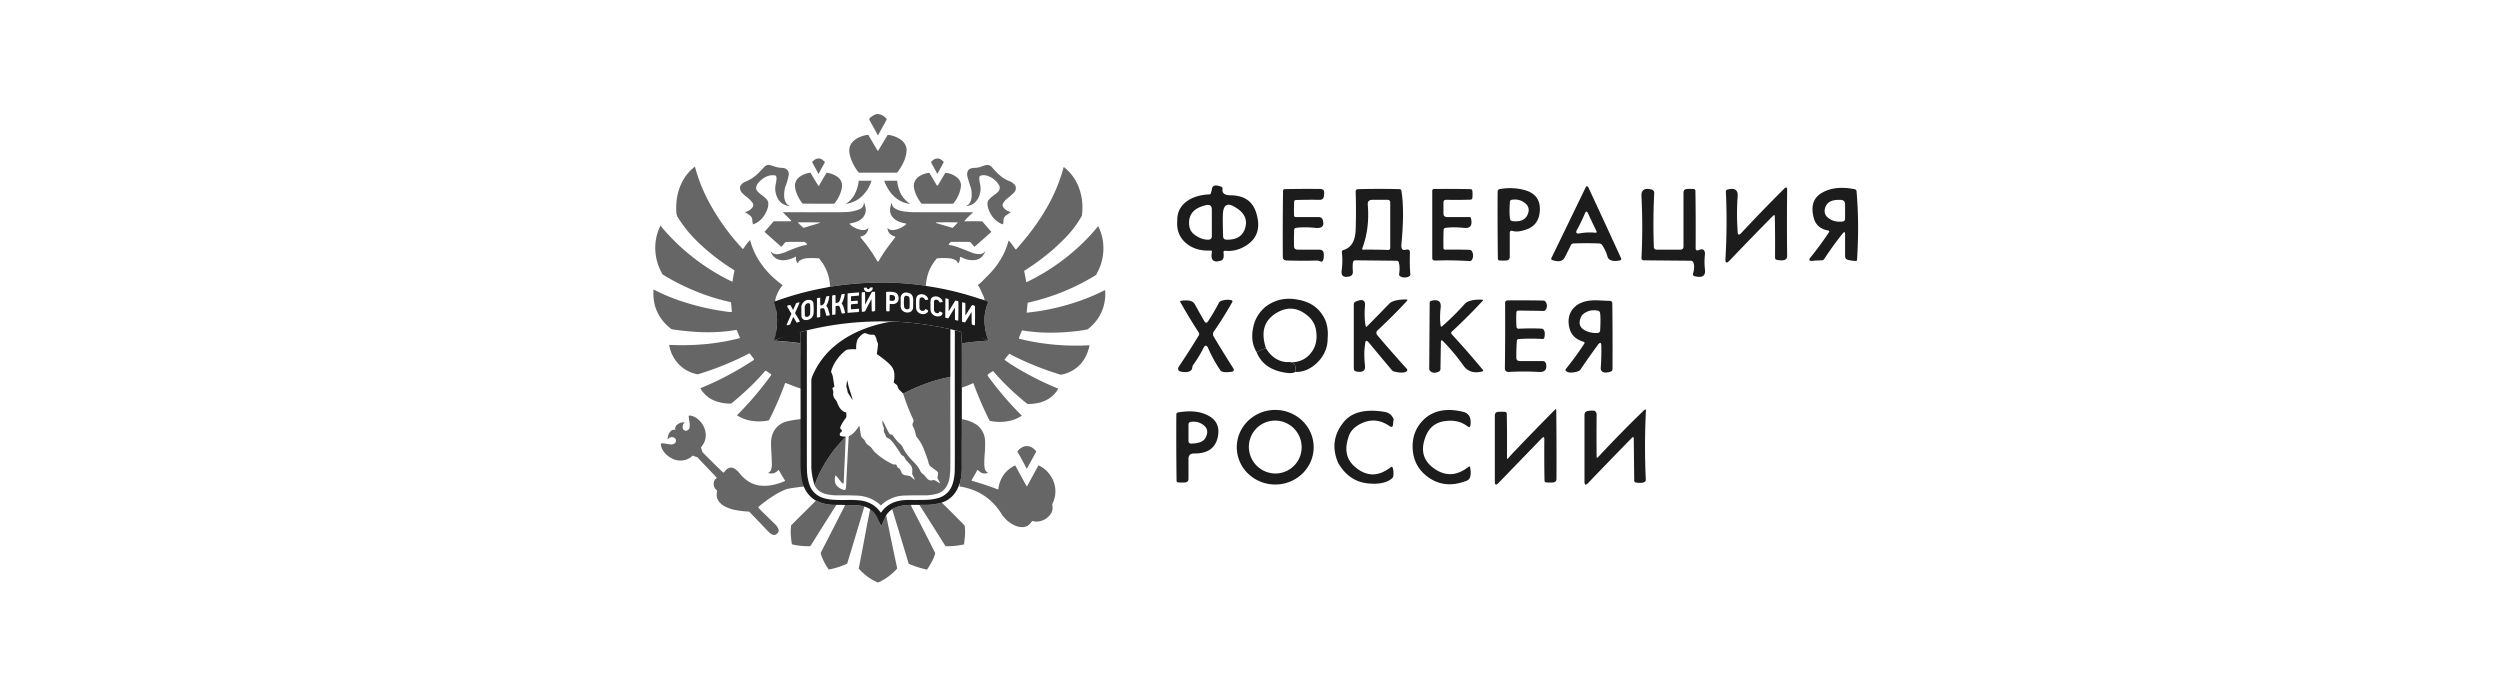
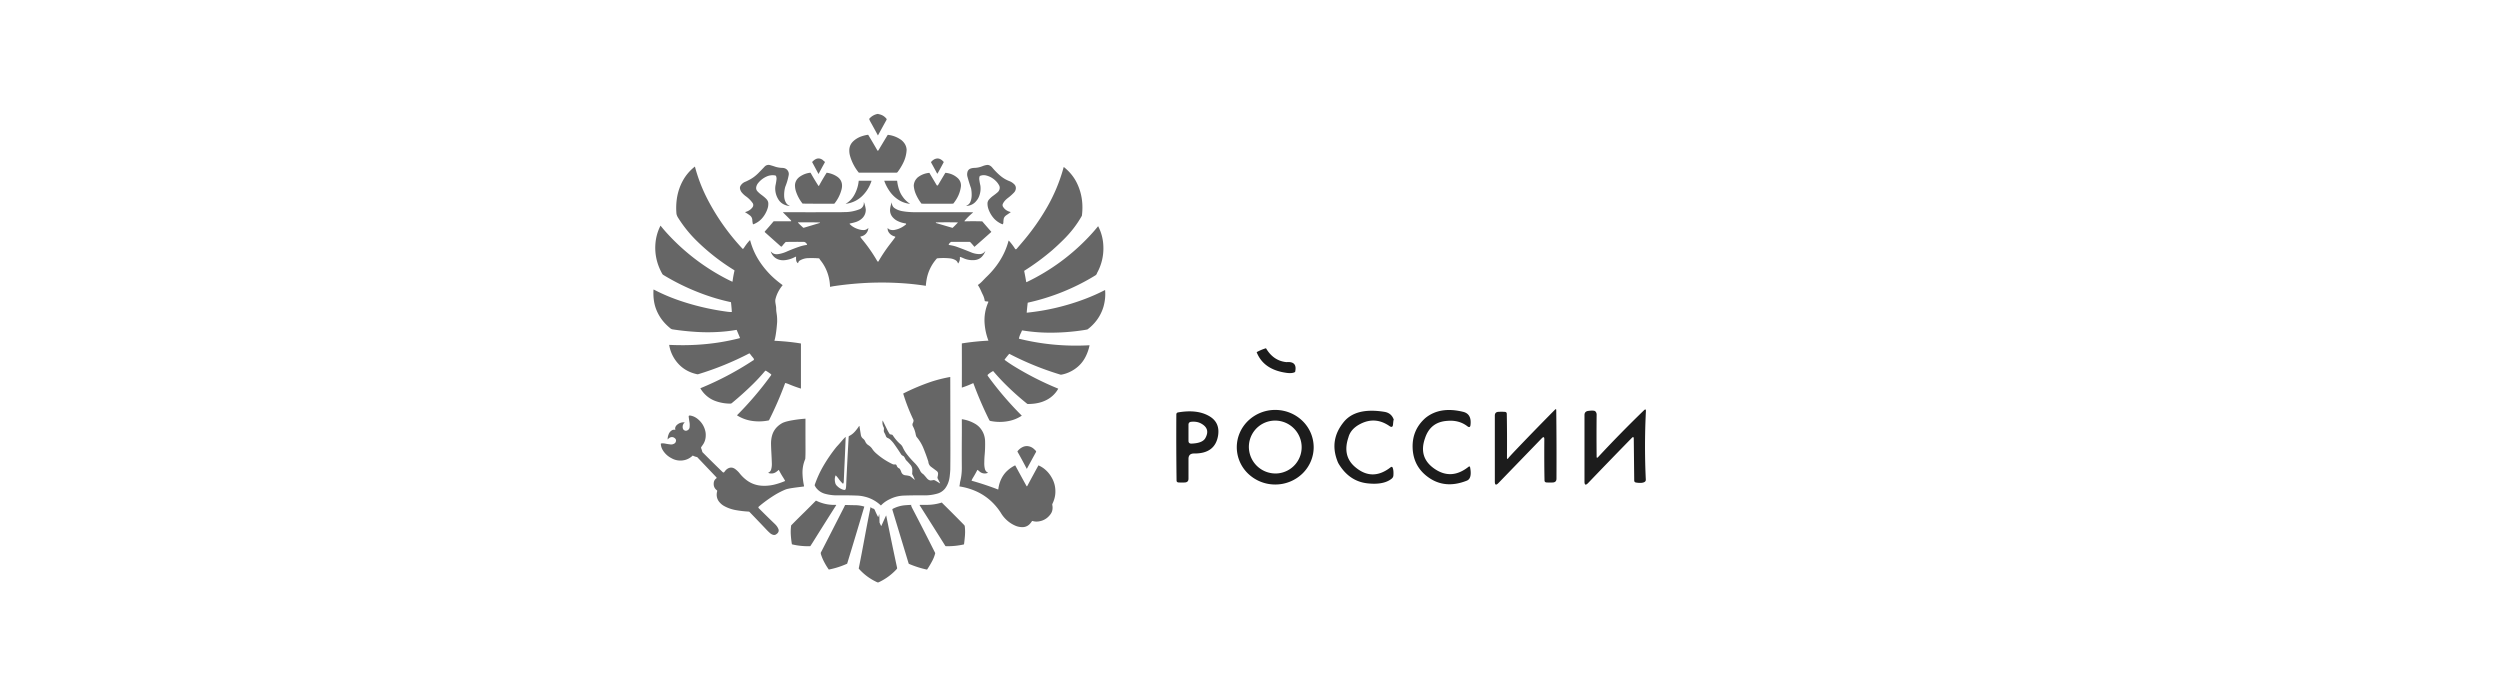
<svg xmlns="http://www.w3.org/2000/svg" width="234" height="64" fill="none">
  <path d="M88.945 35.284c.006 2.29.01 4.587.012 6.891 0 .596-.003 1.189-.01 1.78a9.686 9.686 0 0 1-.062.688c-.056.42-.199.78-.428 1.082a1.406 1.406 0 0 1-.763.488 4.267 4.267 0 0 1-1.216.153c-.629-.008-1.256 0-1.881.021-.46.018-.89.126-1.29.324-.327.15-.605.345-.833.584-.014.013-.028.014-.042 0-.442-.41-.95-.68-1.522-.812a3.302 3.302 0 0 0-.695-.096 33.584 33.584 0 0 0-1.827-.021 4.224 4.224 0 0 1-1.184-.153 1.54 1.54 0 0 1-.732-.456 1.123 1.123 0 0 1-.223-.345c.209-.61.467-1.184.774-1.723a14.288 14.288 0 0 1 1.273-1.861c.165-.176.335-.367.509-.575.126-.15.243-.272.352-.366-.025.661-.053 1.34-.085 2.038a743.48 743.48 0 0 0-.096 2.155.394.394 0 0 1-.04.163c-.013.035-.033.04-.06.014a2.897 2.897 0 0 1-.36-.413 3.142 3.142 0 0 0-.267-.327c-.02-.022-.035-.019-.047.008-.08.205-.086.434-.02.686.022.091.07.175.144.252.202.207.422.337.661.39.096.021.156-.016.178-.112a1.89 1.89 0 0 0 .035-.286c.07-1.52.148-3.048.237-4.586a.064.064 0 0 1 .038-.057c.226-.109.43-.275.615-.5.121-.146.222-.284.303-.411.029-.045.048-.042.057.011.036.242.08.514.129.816a.55.55 0 0 0 .216.34c.09.075.154.16.192.258a.76.76 0 0 0 .31.354c.149.098.265.213.35.345.087.134.198.262.334.383.472.421.992.765 1.56 1.033a.358.358 0 0 0 .212.031c.09-.014.15.022.179.11a.41.41 0 0 0 .242.265.089.089 0 0 1 .033.024c.057.076.105.171.144.287.068.201.204.311.409.33.15.015.284.04.402.074a.12.12 0 0 1 .037.018c.118.086.245.189.379.31.037.017.048.007.032-.033a5.323 5.323 0 0 0-.224-.476.082.082 0 0 1-.007-.04c.013-.14.016-.287.009-.44a.726.726 0 0 0-.19-.41 8.856 8.856 0 0 0-.31-.343.567.567 0 0 1-.15-.193 1.105 1.105 0 0 0-.14-.236.1.1 0 0 0-.034-.025.677.677 0 0 1-.184-.121.152.152 0 0 1-.027-.033 21.41 21.41 0 0 0-.646-.962 2.56 2.56 0 0 0-.294-.349.836.836 0 0 0-.315-.23.282.282 0 0 1-.176-.177 1.867 1.867 0 0 0-.153-.33.401.401 0 0 1-.042-.235.682.682 0 0 0 .004-.204.134.134 0 0 0-.014-.04.972.972 0 0 1-.108-.624c.004-.027.012-.028.024-.004l.401.82c.075.154.154.293.239.418.008.011.019.019.032.023.05.015.103.026.162.035.04.006.072.026.094.06.228.348.474.632.74.853.087.08.157.18.21.303.105.227.24.446.404.656.195.25.419.503.673.76.23.228.409.475.535.74.056.129.15.236.28.32a.185.185 0 0 1 .034.028c.094.098.193.21.295.338.1.127.212.203.334.228a.14.14 0 0 0 .042.004c.073-.004.149-.014.227-.03a.28.28 0 0 1 .198.034c.144.082.286.168.426.256.037.024.046.016.026-.023l-.212-.41a.224.224 0 0 1-.018-.159 1.16 1.16 0 0 0 .048-.299c.004-.1-.041-.187-.136-.26a35.78 35.78 0 0 0-.503-.375.64.64 0 0 1-.268-.469.2.2 0 0 0-.008-.042c-.14-.432-.293-.85-.461-1.257a3.878 3.878 0 0 0-.627-1.034.172.172 0 0 1-.024-.036 1.014 1.014 0 0 1-.068-.224 2.637 2.637 0 0 0-.264-.753.31.31 0 0 1 0-.295.519.519 0 0 0 .062-.26.1.1 0 0 0-.01-.04 17.487 17.487 0 0 1-.954-2.446.074.074 0 0 1 .034-.032 20.002 20.002 0 0 1 2.583-1.086 13.157 13.157 0 0 1 1.786-.447zM82.13 10.666h.086c0 .01.011.016.032.02.29.049.528.188.716.417.03.038.035.078.011.12-.27.486-.533.966-.79 1.44-.007.014-.014.014-.02 0a68.38 68.38 0 0 0-.689-1.257 1.692 1.692 0 0 1-.114-.25.048.048 0 0 1 .01-.048 1.34 1.34 0 0 1 .759-.442z" fill="#666" />
  <path d="M81.23 12.617a.042.042 0 0 1 .045.021c.29.482.57.958.84 1.428.035.062.075.057.118-.015.285-.48.567-.95.849-1.413a.031.031 0 0 1 .032-.016 2.612 2.612 0 0 1 1.256.489c.306.251.47.552.49.902a3.066 3.066 0 0 1-.314 1.222 5.25 5.25 0 0 1-.527.865.159.159 0 0 1-.132.064h-3.469a.065.065 0 0 1-.053-.026 4.4 4.4 0 0 1-.802-1.549 1.842 1.842 0 0 1-.064-.632c.03-.282.146-.522.35-.72.18-.175.4-.318.663-.43.231-.09.47-.154.719-.19zM76.995 14.965c.06.058.125.114.196.168.024.017.028.039.014.064-.199.358-.391.713-.578 1.067-.009.016-.017.016-.026 0-.193-.363-.387-.725-.582-1.086-.004-.008-.003-.015.003-.021.109-.12.221-.209.338-.265.194-.094.395-.078.602.048a.211.211 0 0 1 .033.025zM87.718 14.835a.54.54 0 0 1 .232.035c.142.057.267.15.374.281a.03.03 0 0 1 .004.036c-.171.327-.358.672-.56 1.033-.022.04-.044.04-.066 0-.175-.33-.356-.664-.544-1-.016-.028-.013-.054.008-.078.17-.188.353-.29.552-.306zM72.093 15.457c.186.054.365.11.537.169.195.052.386.08.575.088.242.003.42.09.532.26.091.14.117.293.077.458a5.332 5.332 0 0 1-.313 1.052 2.844 2.844 0 0 0-.104.845c.004.258.07.486.195.684.069.102.17.186.305.251.023.012.016.02-.022.022a1.678 1.678 0 0 1-.465-.134 1.226 1.226 0 0 1-.545-.472 1.94 1.94 0 0 1-.299-.89 1.723 1.723 0 0 1 .04-.532c.035-.175.06-.332.075-.472a.619.619 0 0 0-.039-.295.114.114 0 0 0-.09-.07 1.352 1.352 0 0 0-.782.095 2.12 2.12 0 0 0-.796.605.85.85 0 0 0-.195.415c-.02.154.03.287.147.4.112.117.239.226.38.326.137.101.266.208.384.322.13.125.205.262.222.41.01.173-.008.334-.054.482a2.599 2.599 0 0 1-.52.946c-.215.249-.486.438-.813.568-.028.01-.046.002-.054-.027a1.975 1.975 0 0 1-.055-.372.551.551 0 0 0-.227-.427 3.113 3.113 0 0 0-.412-.273c-.038-.022-.035-.04.007-.053.29-.085.51-.235.661-.45a.345.345 0 0 0 .02-.356 2.618 2.618 0 0 0-.656-.662 2.064 2.064 0 0 1-.366-.34.79.79 0 0 1-.17-.333.397.397 0 0 1 .034-.297.9.9 0 0 1 .465-.391 2.4 2.4 0 0 0 .246-.118c.349-.164.668-.391.956-.681.196-.197.387-.395.574-.592a.508.508 0 0 1 .545-.16zM92.473 15.439c.142.02.273.098.393.235.235.283.486.539.753.767.267.226.558.399.874.517.142.057.267.134.377.233.166.133.236.294.21.485a.635.635 0 0 1-.194.372 4.62 4.62 0 0 1-.545.482c-.22.167-.376.344-.465.53a.29.29 0 0 0 .01.296c.147.24.37.4.671.478.045.013.048.032.008.058-.124.082-.245.165-.363.246-.143.098-.228.213-.254.345-.02.115-.032.233-.032.354a.27.27 0 0 1-.053.141c-.008.015-.02.02-.037.013a2.16 2.16 0 0 1-.768-.516 2.605 2.605 0 0 1-.534-.89 1.569 1.569 0 0 1-.094-.58.58.58 0 0 1 .169-.357c.113-.126.232-.232.355-.319.146-.105.274-.205.385-.3a.59.59 0 0 0 .235-.418.482.482 0 0 0-.078-.297 1.586 1.586 0 0 0-.299-.386 1.906 1.906 0 0 0-.871-.498.91.91 0 0 0-.598.037.06.06 0 0 0-.034.038.654.654 0 0 0-.03.321c.024.183.057.367.1.55a1.996 1.996 0 0 1-.121.999 1.408 1.408 0 0 1-.257.428 1.224 1.224 0 0 1-.89.47c-.057.003-.061-.008-.013-.035a.638.638 0 0 0 .355-.373c.073-.179.11-.387.11-.624a3.02 3.02 0 0 0-.052-.587.34.34 0 0 0-.011-.042c-.12-.345-.228-.695-.325-1.051a.824.824 0 0 1-.01-.44.453.453 0 0 1 .237-.318c.12-.055.258-.084.414-.089.258-.005.51-.059.76-.16.161-.066.318-.105.47-.117.014 0 .028 0 .042.002zM99.588 15.642c.482.387.86.834 1.133 1.34.362.68.558 1.42.59 2.215a6.17 6.17 0 0 1-.043.973.094.094 0 0 1-.013.04c-.444.79-1.005 1.52-1.683 2.194-.378.376-.745.719-1.101 1.03a22.228 22.228 0 0 1-2.589 1.904.034.034 0 0 0-.016.038c.07.345.132.678.185 1 .005.03.022.04.05.026a19.716 19.716 0 0 0 5.924-4.356c.25-.268.5-.555.747-.86.009-.011.017-.01.023.003.31.602.471 1.253.482 1.952a4.712 4.712 0 0 1-.585 2.396.18.18 0 0 0-.016.039.334.334 0 0 1-.149.2 20.457 20.457 0 0 1-6.311 2.55c-.014.004-.022.012-.024.026-.037.298-.067.597-.092.896-.001.014.006.02.02.019a21.471 21.471 0 0 0 5.402-1.273c.661-.25 1.297-.532 1.906-.846.006-.004.01-.002.01.005a4.303 4.303 0 0 1-.158 1.575 4.027 4.027 0 0 1-.973 1.65 4.14 4.14 0 0 1-.501.442.09.09 0 0 1-.038.018c-.122.027-.26.051-.414.073a20.297 20.297 0 0 1-3.345.225c-.74-.011-1.509-.08-2.305-.206-.03-.004-.051.008-.062.036-.023.07-.055.143-.094.221-.083.166-.142.33-.176.494-.003.014.002.023.016.026 1.07.262 2.136.443 3.198.544 1.117.106 2.244.128 3.382.065.01 0 .014.004.012.014a4.186 4.186 0 0 1-.362 1.044c-.241.487-.59.883-1.047 1.19-.38.254-.782.42-1.207.5a.253.253 0 0 1-.126-.005 27.5 27.5 0 0 1-4.752-1.934c-.015-.007-.027-.005-.037.007-.146.175-.28.34-.401.499-.022.028-.019.053.01.074.249.185.52.367.811.548a28.59 28.59 0 0 0 4.165 2.119c.013.005.016.014.009.027a2.518 2.518 0 0 1-.513.64c-.253.233-.56.417-.925.552-.4.148-.862.222-1.388.223a.138.138 0 0 1-.09-.032 25.609 25.609 0 0 1-2.016-1.804 20.239 20.239 0 0 1-1.14-1.234c-.01-.011-.021-.013-.034-.006-.175.096-.328.2-.456.312-.05.043-.055.09-.017.144a30.887 30.887 0 0 0 3.164 3.7c.01.008.01.015-.002.022-.373.244-.78.409-1.219.494a4.304 4.304 0 0 1-1.696-.007.162.162 0 0 1-.12-.092 34.694 34.694 0 0 1-1.478-3.426c-.007-.02-.02-.026-.04-.017a8.815 8.815 0 0 1-1.045.413c.005-1.38.005-2.76 0-4.137a23.093 23.093 0 0 1 2.466-.257c.026-.002.026-.024 0-.066a5.661 5.661 0 0 1-.33-1.488 4.148 4.148 0 0 1 .348-2.065c.006-.015.002-.026-.014-.031-.162-.059-.157.007-.324-.06a1.91 1.91 0 0 0-.195-.618c-.118-.23-.266-.633-.444-.864-.009-.011-.007-.021.005-.029.32-.215.478-.442.818-.768.469-.45.868-.932 1.197-1.447.384-.6.665-1.234.842-1.901.008-.031.023-.035.045-.011.202.22.387.463.556.73.05.082.107.086.169.013.23-.267.455-.53.675-.792.79-.942 1.49-1.937 2.1-2.984a15.806 15.806 0 0 0 1.616-3.854c.005-.02.015-.023.03-.01zM65.032 15.599c.009-.007.015-.005.017.006.277 1.055.673 2.08 1.19 3.075a20.727 20.727 0 0 0 3.255 4.593c.025.027.051.028.078.001a.547.547 0 0 0 .082-.103c.146-.23.316-.452.51-.663.028-.031.048-.026.058.014a6.63 6.63 0 0 0 .901 1.989c.284.427.618.835 1.002 1.224.327.326.7.64 1.116.941.011.009.013.018.004.03-.331.404-.552.837-.663 1.298-.061.258.068.588.067.86 0 .403.086.536.092 1.045v.22s-.07 1.145-.25 1.746c-.005.014 0 .022.015.023.854.04 1.665.122 2.436.248.017.003.026.013.026.03v4.168c0 .02-.01.027-.028.02a11.8 11.8 0 0 1-1.06-.386 3.091 3.091 0 0 0-.349-.125c-.024-.005-.041.004-.05.028a33.052 33.052 0 0 1-1.496 3.443.045.045 0 0 1-.033.026 4.526 4.526 0 0 1-1.365.07 3.609 3.609 0 0 1-1.585-.532c-.015-.01-.016-.021-.004-.034a31.385 31.385 0 0 0 3.17-3.723c.033-.045.027-.084-.017-.117a6.162 6.162 0 0 0-.438-.3c-.043-.026-.08-.02-.112.019-.361.429-.728.827-1.1 1.194a30.12 30.12 0 0 1-1.998 1.8.215.215 0 0 1-.144.051 4.055 4.055 0 0 1-1.403-.246 2.58 2.58 0 0 1-.855-.514 2.765 2.765 0 0 1-.54-.66c-.007-.012-.004-.02.009-.025a28.857 28.857 0 0 0 4.905-2.588.15.15 0 0 1 .038-.019c.043-.014.06-.047.05-.1a.256.256 0 0 0-.059-.124 5.905 5.905 0 0 1-.305-.383c-.027-.037-.06-.045-.102-.024a28.037 28.037 0 0 1-4.744 1.93.182.182 0 0 1-.094.004c-.729-.154-1.325-.488-1.787-1.002a3.408 3.408 0 0 1-.835-1.725c-.003-.014.003-.021.017-.021l.366.013c1.443.05 2.828-.025 4.157-.225.7-.105 1.385-.244 2.056-.416.026-.007.033-.023.023-.048-.1-.243-.198-.476-.291-.696-.01-.024-.028-.034-.054-.03-.278.05-.571.092-.881.126-.95.103-1.93.121-2.936.056a24.771 24.771 0 0 1-2.14-.232.404.404 0 0 1-.197-.088 5.74 5.74 0 0 1-.37-.33 4.056 4.056 0 0 1-1.013-1.579c-.17-.489-.24-1.053-.209-1.693.002-.034.018-.043.047-.027.694.362 1.424.68 2.19.951 1.501.528 3.052.898 4.652 1.112.162.022.304.032.425.03.014 0 .02-.007.02-.022a15.92 15.92 0 0 0-.077-.878c-.001-.015-.01-.023-.023-.026a19.08 19.08 0 0 1-2.902-.87 20.993 20.993 0 0 1-3.411-1.676.28.28 0 0 1-.1-.105c-.513-.916-.724-1.877-.633-2.883a4.47 4.47 0 0 1 .458-1.601c.008-.018.019-.02.031-.004.201.253.425.514.674.782a19.907 19.907 0 0 0 5.022 3.933c.364.201.694.37.99.505.023.01.036.003.039-.021.038-.31.097-.638.176-.983.008-.033-.002-.058-.031-.076a19.78 19.78 0 0 1-3.394-2.632 11.925 11.925 0 0 1-1.846-2.264 1.077 1.077 0 0 1-.153-.361 5.95 5.95 0 0 1 .065-1.608c.1-.545.281-1.053.542-1.524a4.268 4.268 0 0 1 1.106-1.292z" fill="#666" />
  <path d="M75.827 16.169a.052.052 0 0 1 .057.028c.234.417.47.808.706 1.174.029.043.055.042.08-.004.221-.407.452-.8.694-1.181a.03.03 0 0 1 .033-.016c.346.049.663.167.95.356.142.093.254.209.338.348.138.242.167.526.085.853a3.499 3.499 0 0 1-.658 1.316.065.065 0 0 1-.053.025c-1.008.005-1.982.001-2.92-.01a.039.039 0 0 1-.031-.016 3.649 3.649 0 0 1-.608-1.133 1.882 1.882 0 0 1-.088-.49.966.966 0 0 1 .11-.502c.072-.14.18-.261.32-.364.305-.216.633-.344.985-.384zM86.999 16.196l.67 1.128c.025.04.058.05.1.032a.344.344 0 0 0 .066-.088c.213-.36.426-.717.639-1.074a.032.032 0 0 1 .034-.018c.424.044.784.193 1.082.447a.93.93 0 0 1 .34.913c-.081.536-.313 1.04-.695 1.513a.042.042 0 0 1-.035.017c-.97.005-1.941.005-2.912 0a.066.066 0 0 1-.056-.028 4.258 4.258 0 0 1-.532-.926 2.498 2.498 0 0 1-.172-.726 1.067 1.067 0 0 1 .252-.656 3.13 3.13 0 0 1 .091-.102c.32-.258.685-.407 1.096-.448a.03.03 0 0 1 .032.016zM80.406 16.915h1.134c.027 0 .036.012.027.037-.17.503-.427.937-.775 1.302a2.65 2.65 0 0 1-1.609.82c-.03.004-.033-.001-.006-.017.31-.175.563-.429.758-.762a3.34 3.34 0 0 0 .438-1.35c.002-.02.013-.03.033-.03zM82.802 16.915h1.145c.015 0 .024.007.026.022.044.363.127.695.25.996.064.158.145.305.243.442.185.278.416.507.695.686.022.013.02.018-.006.015a2.401 2.401 0 0 1-1.09-.396 2.945 2.945 0 0 1-.732-.691 4.102 4.102 0 0 1-.558-1.036c-.01-.026 0-.038.026-.038zM80.889 18.983c.073.213.122.42.147.622a1.088 1.088 0 0 1-.417.898c-.14.115-.302.205-.49.27-.164.054-.35.101-.556.14-.054.012-.062.037-.024.077.247.248.572.418.976.512.1.023.21.033.331.032a.568.568 0 0 0 .4-.18c.016-.017.022-.014.02.008a.851.851 0 0 1-.7.77c-.045.008-.055.031-.03.07.03.05.067.102.11.154a14.564 14.564 0 0 1 1.438 2.053c.024.042.05.07.078.08.022.006.039-.002.05-.021a14.7 14.7 0 0 1 1.133-1.683c.148-.19.292-.38.43-.567.029-.04.02-.066-.027-.08-.278-.076-.479-.225-.601-.446a.528.528 0 0 1-.067-.336c.002-.025.01-.027.022-.004a.28.28 0 0 0 .14.126.93.93 0 0 0 .557.026c.342-.073.664-.232.967-.477.05-.04.048-.08-.006-.116-.013 0-.045-.004-.096-.012a2.53 2.53 0 0 1-.662-.215 1.457 1.457 0 0 1-.454-.348.99.99 0 0 1-.244-.763c.018-.2.067-.397.148-.593.014-.038.022-.04.02-.005a.594.594 0 0 0 .227.49c.208.147.455.246.74.298.37.066.775.099 1.217.099 1.556.003 3.113.003 4.67 0 .273 0 .51.003.711.01.034.002.038.013.012.035a6.26 6.26 0 0 0-.763.75c-.035.041-.026.06.027.06a27.956 27.956 0 0 1 1.594.002c.015 0 .026.006.036.017.27.316.546.633.827.953.009.01.008.021-.002.03-.516.46-1.034.918-1.554 1.373-.011.01-.021.009-.03-.002a6.44 6.44 0 0 0-.366-.415.115.115 0 0 0-.086-.037h-1.689a.071.071 0 0 0-.039.011.524.524 0 0 0-.209.226c-.014.033-.003.053.033.057.3.042.583.114.848.218.411.15.819.31 1.224.476.26.107.529.16.804.158a.614.614 0 0 0 .492-.267c.007-.01.011-.005.013.013a1.538 1.538 0 0 1-.326.509c-.178.18-.404.281-.678.305a2.082 2.082 0 0 1-1.074-.193 2.645 2.645 0 0 0-.254-.099c-.03-.01-.045.002-.042.034a.813.813 0 0 1-.146.554c-.018.025-.03.023-.04-.006a.485.485 0 0 0-.234-.29 1.327 1.327 0 0 0-.532-.163 5.894 5.894 0 0 0-1.173 0 .052.052 0 0 0-.035.019 3.97 3.97 0 0 0-.95 1.942 5.665 5.665 0 0 0-.077.611 25.01 25.01 0 0 0-2.627-.268c-.842-.044-1.69-.05-2.544-.021a31.94 31.94 0 0 0-3.377.31c-.12.018-.238.04-.353.065-.033.01-.055.01-.066 0a4.235 4.235 0 0 0-.406-1.702 3.86 3.86 0 0 0-.465-.744 1.84 1.84 0 0 1-.133-.192.045.045 0 0 0-.033-.02c-.316-.023-.643-.03-.98-.021a1.603 1.603 0 0 0-.832.238.317.317 0 0 0-.133.21c-.008.026-.023.03-.045.013a.383.383 0 0 1-.134-.215 1.186 1.186 0 0 1-.016-.359c.002-.02-.007-.027-.025-.022a.908.908 0 0 0-.117.051 2.542 2.542 0 0 1-.836.266c-.343.05-.645-.004-.906-.164a1.177 1.177 0 0 1-.475-.595c-.017-.04-.01-.046.021-.021.05.056.091.093.123.113.14.097.303.136.486.117.269-.034.534-.107.796-.22.416-.182.815-.34 1.197-.47.244-.085.48-.142.706-.172.06-.01.072-.039.04-.089a.521.521 0 0 0-.158-.16.273.273 0 0 0-.146-.043 71.446 71.446 0 0 0-1.654.007.05.05 0 0 0-.037.016c-.123.126-.23.25-.32.372-.043.058-.09.063-.144.015-.488-.433-.973-.866-1.455-1.297-.038-.034-.04-.07-.006-.107.268-.298.53-.6.786-.906a.079.079 0 0 1 .063-.03h1.578c.024 0 .032-.01.025-.033a.335.335 0 0 0-.074-.103l-.678-.676c-.024-.023-.02-.034.014-.034 1.748.005 3.492.005 5.23 0 .158 0 .318-.004.481-.01a3.76 3.76 0 0 0 1.408-.26.636.636 0 0 0 .353-.311.553.553 0 0 0 .056-.34c-.001-.017.013-.003.043.042zm-4.166 1.84a57.388 57.388 0 0 0-1.992-.01c-.047 0-.053.017-.02.05.154.155.306.3.454.435.023.02.048.026.078.018.505-.15.991-.296 1.46-.438a.096.096 0 0 0 .036-.02c.017-.022.011-.034-.016-.034zm12.909.037c.026-.027.02-.042-.018-.043a48.516 48.516 0 0 0-1.99 0c-.014.001-.024.008-.028.022-.006.018.006.032.036.041.5.15 1.002.298 1.508.444a.036.036 0 0 0 .036-.008c.135-.126.286-.278.456-.456zM64.541 38.894a.507.507 0 0 1 .125.012c.245.05.472.165.681.346.351.3.576.675.676 1.123.03.13.04.273.032.428a1.498 1.498 0 0 1-.28.845c-.044.061-.09.128-.138.2a.105.105 0 0 0-.01.102c.034.081.07.191.106.33a.138.138 0 0 0 .035.062c.61.614 1.231 1.226 1.863 1.838.066.064.126.059.18-.016.131-.194.283-.318.456-.37.193-.061.384-.018.575.13.147.115.272.237.374.365a3.6 3.6 0 0 0 .7.68c.415.3.884.465 1.408.496.35.02.709-.009 1.077-.088.345-.08.697-.194 1.055-.343.023-.01.03-.026.019-.049a4.617 4.617 0 0 0-.185-.313 8.158 8.158 0 0 1-.386-.674c-.008-.014-.018-.017-.031-.006-.07.065-.145.127-.227.185a.761.761 0 0 1-.704.098c-.04-.012-.042-.027-.004-.045a.43.43 0 0 0 .24-.286c.054-.183.076-.387.065-.611-.01-.323-.025-.644-.043-.965a22.794 22.794 0 0 1-.032-.847c0-.297.04-.572.118-.825.108-.329.29-.604.545-.825a2.19 2.19 0 0 1 .398-.276c.46-.235 1.63-.37 2.143-.406.014 0 .021.006.021.02-.002.967-.001 1.941.003 2.923 0 .314-.006.582-.02.804a.12.12 0 0 1-.01.041 3.193 3.193 0 0 0-.248 1.417c.013.355.06.72.139 1.093.006.03-.005.047-.036.051-.356.053-1.386.149-1.72.29a7.75 7.75 0 0 0-.903.454c-.562.343-1.084.719-1.566 1.128-.06.052-.063.106-.006.163.504.505 1.005.997 1.503 1.474.176.17.293.348.35.535a.195.195 0 0 1 .006.042c.008.155-.074.287-.247.396a.328.328 0 0 1-.299.032.794.794 0 0 1-.224-.118c-.118-.1-.242-.219-.372-.356-.511-.54-1.04-1.092-1.585-1.656a.114.114 0 0 0-.078-.036 9.686 9.686 0 0 1-1.257-.149 3.521 3.521 0 0 1-1.012-.356 1.52 1.52 0 0 1-.433-.338 1.05 1.05 0 0 1-.286-.592c-.02-.142-.009-.3.035-.476a.086.086 0 0 0-.037-.095.687.687 0 0 1-.287-.565c-.008-.234.068-.41.23-.527.052-.037.055-.079.011-.125a954.6 954.6 0 0 1-1.773-1.864.066.066 0 0 0-.035-.02 1.347 1.347 0 0 1-.377-.13c-.013-.007-.025-.006-.035.004-.305.29-.667.441-1.088.455a1.67 1.67 0 0 1-.89-.223 2.013 2.013 0 0 1-.83-.785 1.196 1.196 0 0 1-.162-.546c-.002-.026.01-.041.036-.045.102-.02.226-.015.371.012.161.033.322.058.481.075a.56.56 0 0 0 .372-.077.307.307 0 0 0 .152-.212c.03-.115-.006-.215-.11-.297a.396.396 0 0 0-.358-.086c-.09.018-.185.081-.285.189-.017.016-.024.013-.024-.01a1.3 1.3 0 0 1 .085-.426.734.734 0 0 1 .31-.396.368.368 0 0 1 .254-.056c.075.005.096-.018.064-.068a.068.068 0 0 1-.01-.04c.005-.16.091-.3.258-.415a.915.915 0 0 1 .626-.168c.014.001.016.007.005.016a.512.512 0 0 0-.184.396c-.001.145.04.247.12.308.097.067.192.081.283.043a.36.36 0 0 0 .249-.33c.015-.169.011-.312-.011-.428a9.297 9.297 0 0 1-.077-.549c-.003-.057.023-.089.08-.096zM90.037 39.237c.449.068.861.212 1.237.433.228.134.413.302.555.504.23.315.355.676.374 1.082.013.46 0 .902-.04 1.326-.02.23-.032.458-.032.686-.01.227.008.431.053.611.038.17.133.29.285.357.017.007.017.014 0 .02a.734.734 0 0 1-.8-.139 1.995 1.995 0 0 0-.153-.122c-.02-.017-.035-.014-.046.01-.13.257-.265.498-.405.723a1.523 1.523 0 0 0-.118.23c-.01.023-.004.037.02.044.826.232 1.639.502 2.436.81.023.008.036 0 .04-.024a2.99 2.99 0 0 1 .368-1.135c.142-.244.311-.453.508-.626.205-.185.432-.339.684-.463.013-.006.023-.003.03.01.383.707.73 1.341 1.04 1.903.03.053.059.053.087 0 .33-.62.674-1.255 1.03-1.903.006-.012.015-.015.027-.01.17.077.322.165.458.264.318.238.572.53.764.874.26.447.373.937.34 1.47-.022.327-.111.653-.27.979a.196.196 0 0 0-.014.115c.066.338.01.627-.168.865-.27.37-.625.593-1.066.667-.221.038-.42.027-.599-.032-.034-.01-.061 0-.08.03-.055.08-.104.144-.147.193a.93.93 0 0 1-.617.345 1.654 1.654 0 0 1-.868-.169 2.867 2.867 0 0 1-.8-.56 2.845 2.845 0 0 1-.461-.586 5.427 5.427 0 0 0-.583-.766 5.2 5.2 0 0 0-1.68-1.241 6.093 6.093 0 0 0-1.594-.479c-.023-.003-.032-.017-.027-.04.017-.078.03-.145.037-.2.006-.081.018-.156.034-.224a5.21 5.21 0 0 0 .15-1.318c-.007-.911-.007-1.822 0-2.733.005-.51.005-1.068 0-1.672a.32.32 0 0 1 .01-.11z" fill="#666" />
  <path d="M96.302 41.776a.992.992 0 0 1 .448.225c.051.044.118.108.2.193a.1.1 0 0 1 .015.126c-.29.528-.57 1.042-.839 1.54-.011.02-.022.02-.033 0a47.893 47.893 0 0 0-.85-1.57.053.053 0 0 1 .006-.064 1.29 1.29 0 0 1 .548-.415.88.88 0 0 1 .505-.035zM76.37 46.859c.029.01.06.023.097.04a3.773 3.773 0 0 0 1.75.356c.038 0 .057.007.055.022a524.695 524.695 0 0 0-2.169 3.442 13.59 13.59 0 0 1-.248.385.041.041 0 0 1-.035.018 6.322 6.322 0 0 1-1.663-.166.048.048 0 0 1-.04-.042 8.637 8.637 0 0 1-.1-.894 4.53 4.53 0 0 1 .032-.823.06.06 0 0 1 .018-.036 82.764 82.764 0 0 1 1.256-1.25c.353-.35.702-.702 1.047-1.052zM88.165 47.04a.58.58 0 0 0 .079.095c.66.649 1.325 1.316 1.994 2a.23.23 0 0 1 .066.135c.035.309.038.62.01.932-.023.262-.05.506-.08.732-.001.014-.01.023-.023.026a6.943 6.943 0 0 1-1.67.164.074.074 0 0 1-.064-.036 807.942 807.942 0 0 0-2.407-3.811c.015-.016.037-.023.066-.022.203.002.406.002.609 0a4.656 4.656 0 0 0 1.325-.193.534.534 0 0 1 .095-.021zM79.19 47.266c.364.012.677.02.94.021.274.013.53.057.77.13a617.766 617.766 0 0 1-1.6 5.324.043.043 0 0 1-.026.029 7.694 7.694 0 0 1-1.677.536.03.03 0 0 1-.034-.013 5.956 5.956 0 0 1-.407-.666 4.288 4.288 0 0 1-.31-.729c-.032-.095-.028-.175.014-.24a.26.26 0 0 0 .023-.036c.7-1.365 1.402-2.738 2.106-4.118.038-.075.074-.15.106-.227a.3.3 0 0 1 .094-.011zM85.302 47.257a.058.058 0 0 0-.019.05c.02.078.052.16.097.246.727 1.39 1.441 2.784 2.142 4.184.011.022.014.045.008.069a3.044 3.044 0 0 1-.237.628c-.145.285-.312.57-.504.856a.044.044 0 0 1-.05.02 9.256 9.256 0 0 1-1.65-.528.07.07 0 0 1-.042-.047l-1.495-4.936a.582.582 0 0 1-.026-.126c0-.017.008-.03.026-.04a3.068 3.068 0 0 1 1.205-.346c.18-.013.362-.023.545-.03zM81.513 47.48c.152.18.278.045.378.281.083.198.17.386.261.563.037.07.065.071.083.003.017-.063.032-.128.045-.193.017-.003.032.01.043.769.042.107.087.207.137.3.015.033.03.032.044 0 .14-.31.275-.606.402-.89a.163.163 0 0 1 .043-.061c.329 1.63.667 3.26 1.017 4.889a.133.133 0 0 1-.034.124 5.313 5.313 0 0 1-1.678 1.232.175.175 0 0 1-.152 0 5.086 5.086 0 0 1-1.707-1.257.058.058 0 0 1-.014-.053c.364-1.773.731-3.93 1.1-5.699.005-.024.016-.027.032-.008z" fill="#666" />
-   <path d="M83.32 27.622a.648.648 0 0 1 .334.034c.075.031.115.106.12.223.012.151-.035.24-.141.265a.479.479 0 0 1-.235.005 1.634 1.634 0 0 0-.104-.007.031.031 0 0 1-.02-.03 13.958 13.958 0 0 1-.002-.437c0-.033.017-.05.049-.053zM84.843 27.686c.148.003.241.069.28.196a.177.177 0 0 1 .007.042c.02.285.02.575.002.871a.13.13 0 0 1-.067.11.294.294 0 0 1-.331-.012.223.223 0 0 1-.106-.171 3.755 3.755 0 0 1-.001-.865.21.21 0 0 1 .01-.041c.03-.09.098-.133.206-.13zM75.684 28.382c.096.014.145.072.148.174.007.231.008.48.002.748a.361.361 0 0 1-.099.255.286.286 0 0 1-.32.08.115.115 0 0 1-.084-.11c0-.185-.004-.42-.01-.707a.483.483 0 0 1 .104-.335c.079-.08.165-.115.26-.105z" fill="#1C1C1C" />
-   <path d="M84.03 26.485c.935.05 1.81.138 2.628.268.023.01.052.017.087.022 1.39.204 2.75.509 4.08.913.373.114.72.224 1.04.33a.687.687 0 0 0 .138.03c.168.068.333.13.496.19.015.005.02.015.013.03a4.148 4.148 0 0 0-.349 2.065c.044.51.154 1.005.332 1.488-.023.02-.04.028-.054.023a506.89 506.89 0 0 0-1.52-.512 1.026 1.026 0 0 0-.222-.044c.055 0 .055-.008 0-.023a31 31 0 0 0-.671-.171 4.168 4.168 0 0 0-.654-.18 4.25 4.25 0 0 0-.416-.097 30.773 30.773 0 0 0-5.312-.721 75.52 75.52 0 0 0-1.015-.01 29.146 29.146 0 0 0-7.099.834c-.004 0-.007.005-.01.013a3.647 3.647 0 0 0-.596.152 2.576 2.576 0 0 0-.417.128c-.651.169-1.297.37-1.936.602a.036.036 0 0 1-.036-.006c-.02-.016-.03-.065-.028-.147.12-.45.192-.897.215-1.34a5.413 5.413 0 0 0-.275-2.049c-.005-.015 0-.026.015-.032a27.983 27.983 0 0 1 4.717-1.295c.187-.034.358-.07.51-.107.011.01.033.01.067 0 .115-.025.232-.047.352-.064a31.886 31.886 0 0 1 3.377-.31c.855-.03 1.702-.023 2.544.02zm-2.84.555a.152.152 0 0 1-.056-.096.042.042 0 0 0-.039-.022c-.1 0-.176.005-.227.014-.013.002-.02.01-.017.023.027.203.128.324.305.362a.429.429 0 0 0 .36-.066.372.372 0 0 0 .174-.327c0-.016-.008-.024-.025-.024h-.167a.093.093 0 0 0-.086.05c-.07.118-.143.147-.221.086zm.358.994c.016-.032.024-.03.025.006.006.363.014.72.023 1.069 0 .014.008.023.022.027.078.02.153.02.223-.004.049-.016.073-.05.074-.1.004-.585 0-1.152-.01-1.7-.001-.012-.007-.018-.02-.019a4.601 4.601 0 0 0-.238-.002.038.038 0 0 0-.036.02c-.213.381-.415.754-.604 1.118-.022.043-.033.04-.033-.008.005-.407 0-.765-.012-1.074 0-.014-.008-.022-.022-.022-.067-.003-.138 0-.213.008-.048.005-.072.031-.073.08-.005.596-.002 1.17.01 1.721 0 .014.007.025.02.031.015.008.1-.002.253-.031a.056.056 0 0 0 .04-.031c.19-.367.38-.73.57-1.09zm1.727.461c0-.035.017-.05.052-.047.267.035.466.002.594-.1.15-.12.211-.29.185-.512-.026-.215-.12-.364-.283-.448a.179.179 0 0 0-.04-.016 2.464 2.464 0 0 0-.818-.05c-.014.001-.022.01-.022.023.002.478 0 .963-.002 1.455-.001.122.004.219.014.293a.04.04 0 0 0 .024.03.383.383 0 0 0 .262.005c.014-.004.02-.013.021-.027.01-.209.014-.41.013-.606zm-3.616.432a1.777 1.777 0 0 1-.003-.419c0-.014.008-.022.022-.024.172-.025.366-.04.58-.048.022 0 .032-.012.032-.033.002-.088.001-.166-.001-.232 0-.015-.008-.022-.022-.021-.17.001-.345.014-.524.037-.063.008-.094-.02-.094-.083v-.34c0-.022.011-.034.032-.035.214-.019.43-.037.649-.054.052-.005.078-.033.078-.086v-.183c0-.022-.01-.032-.032-.031-.338.02-.673.048-1.005.086-.022.002-.034.015-.034.038-.01.569-.012 1.15-.008 1.743 0 .029.015.042.043.04.31-.024.622-.05.94-.074.06-.005.092-.037.096-.097a.602.602 0 0 0-.008-.191c-.003-.014-.012-.02-.027-.019-.229.018-.459.033-.69.046-.013 0-.022-.006-.024-.02zm4.86.187a.661.661 0 0 0 .442.136c.192-.006.334-.078.424-.216a.45.45 0 0 0 .078-.244c.006-.14.01-.315.01-.525a1.307 1.307 0 0 0-.034-.47.507.507 0 0 0-.395-.375c-.203-.062-.373-.051-.508.033a.518.518 0 0 0-.238.48c.007.233.007.465 0 .696.004.214.077.375.222.485zm-6.31-.788-.005-.655c0-.034-.017-.05-.052-.05a.516.516 0 0 0-.245.046.036.036 0 0 0-.019.032 120.39 120.39 0 0 0 0 1.742c0 .014.008.022.022.023a1.01 1.01 0 0 0 .256-.023c.02-.004.03-.015.03-.034.01-.207.015-.451.013-.733 0-.014.007-.023.021-.026.066-.015.14-.025.222-.03a.12.12 0 0 1 .121.068.95.95 0 0 1 .093.232c.037.14.076.274.115.4.007.021.022.032.045.03.101-.008.17-.015.206-.022.056-.01.076-.044.06-.099a6.268 6.268 0 0 0-.183-.617.442.442 0 0 0-.118-.173c-.01-.01-.012-.02-.005-.033a2.55 2.55 0 0 0 .28-.876c.003-.015-.004-.022-.018-.023-.05-.003-.13.007-.243.032a.066.066 0 0 0-.053.053 3.17 3.17 0 0 1-.163.565c-.056.139-.175.203-.358.194-.015-.001-.022-.008-.022-.023zm7.94.686a.345.345 0 0 1-.09-.309.23.23 0 0 0 .002-.042 5.008 5.008 0 0 1 .011-.654c.005-.086.055-.14.15-.16.144-.033.258.02.342.16l.042.068c.007.012.018.017.032.013a7.33 7.33 0 0 1 .206-.04c.029-.005.04-.022.034-.05a.511.511 0 0 0-.098-.208.657.657 0 0 0-.42-.243.559.559 0 0 0-.502.147.649.649 0 0 0-.117.378c-.011.31-.007.58.01.814a.466.466 0 0 0 .131.287c.154.164.346.24.575.228a.482.482 0 0 0 .395-.222c.042-.061.032-.113-.03-.155-.039-.027-.1-.057-.181-.092-.021-.008-.036-.002-.045.019a.218.218 0 0 1-.12.125c-.123.056-.231.035-.327-.064zm-9.367-.486a6.023 6.023 0 0 1-.007-.602c0-.037-.017-.056-.054-.056a.81.81 0 0 0-.209.033c-.032.009-.048.03-.047.064.003.584 0 1.158-.008 1.722 0 .015.007.022.02.024a.642.642 0 0 0 .26-.033c.025-.008.038-.026.038-.052-.002-.26-.001-.495.002-.705a.03.03 0 0 1 .02-.03.564.564 0 0 1 .249-.036.131.131 0 0 1 .124.096c.061.178.118.37.17.575.006.02.019.03.04.028.096-.009.18-.02.25-.035.03-.007.042-.026.034-.057a98.74 98.74 0 0 1-.152-.522.81.81 0 0 0-.161-.298c-.01-.01-.011-.022-.004-.034.15-.264.243-.556.277-.877.002-.014-.004-.022-.018-.022a.9.9 0 0 0-.235.033.054.054 0 0 0-.04.04c-.056.183-.106.354-.15.515-.038.137-.14.234-.305.29-.057.02-.089-.001-.094-.061zm10.57.942c.192.14.399.181.62.123a.331.331 0 0 0 .254-.277.03.03 0 0 0-.013-.033 1.245 1.245 0 0 0-.222-.123c-.023-.01-.04-.005-.053.017-.03.071-.07.114-.124.13-.13.037-.242-.006-.334-.127a.41.41 0 0 1-.061-.238c.003-.23.003-.46 0-.686-.002-.105.037-.169.117-.193.162-.049.296.025.403.223a.042.042 0 0 0 .04.023.872.872 0 0 0 .237-.045c.021-.006.029-.02.022-.041a.672.672 0 0 0-.338-.396.662.662 0 0 0-.481-.064.386.386 0 0 0-.308.324 1.25 1.25 0 0 0-.016.383.245.245 0 0 1 .002.043c-.015.22-.011.41.012.568.03.163.11.292.243.389zm2.03-.654c.003.356.004.72.003 1.09 0 .02.009.033.026.04a.735.735 0 0 0 .26.065c.014 0 .021-.007.022-.021a48.88 48.88 0 0 0 .012-1.753c0-.026-.013-.043-.037-.051a.884.884 0 0 0-.238-.045.033.033 0 0 0-.032.018c-.183.307-.374.62-.573.939-.025.04-.037.036-.035-.01a19 19 0 0 0-.003-1.068.033.033 0 0 0-.02-.03.763.763 0 0 0-.256-.062c-.014-.001-.021.005-.021.02-.003.497-.007 1.067-.013 1.712-.001.067.018.1.057.1.047-.001.092.008.135.028.054.026.1.007.136-.056.185-.319.374-.626.565-.92.008-.012.012-.01.012.004zM75.19 29.896c.053.035.11.055.173.06.139.007.26-.01.362-.054a.687.687 0 0 0 .395-.408c.03-.123.046-.265.045-.426 0-.262-.01-.491-.028-.686a.252.252 0 0 0-.01-.041.344.344 0 0 0-.282-.259.66.66 0 0 0-.692.27.691.691 0 0 0-.144.523.362.362 0 0 1 .002.043c-.004.289-.001.524.01.708a.393.393 0 0 0 .17.27zm15.752-.617c-.002.383.003.733.016 1.051 0 .015.006.026.018.033a.529.529 0 0 0 .255.084c.014 0 .022-.006.022-.02.018-.58.019-1.168.002-1.767a.042.042 0 0 0-.032-.042 3.983 3.983 0 0 0-.224-.062.026.026 0 0 0-.03.012l-.56.894c-.035.055-.052.05-.052-.015.004-.34.004-.684 0-1.032 0-.035-.017-.056-.05-.063a1.583 1.583 0 0 1-.195-.055c-.035-.013-.053 0-.054.037a55.945 55.945 0 0 0-.01 1.747c0 .02.01.034.029.04.091.03.17.05.235.057a.03.03 0 0 0 .033-.016c.17-.272.353-.57.551-.896.031-.051.046-.047.046.013zm-16.719-.277a5.757 5.757 0 0 0-.23-.425c-.017-.028-.042-.038-.073-.03a3.586 3.586 0 0 0-.244.075c-.015.005-.019.014-.011.028.121.232.255.463.402.692a.038.038 0 0 1 .003.038l-.419.964c-.034.08-.009.111.076.095a.784.784 0 0 0 .21-.072.058.058 0 0 0 .027-.03c.086-.195.172-.397.257-.607.02-.05.044-.052.072-.005.084.143.17.293.258.45.01.018.026.024.046.018l.23-.077c.034-.011.042-.032.025-.063a9.294 9.294 0 0 0-.412-.699.097.097 0 0 1-.007-.1c.154-.328.288-.63.4-.908.009-.02.002-.03-.019-.032-.126-.007-.225.02-.296.079a.084.084 0 0 0-.025.033c-.084.2-.169.392-.254.575-.005.011-.01.012-.016 0z" fill="#1C1C1C" />
-   <path d="M83.646 30.096c1.829.09 3.6.331 5.311.721-.004 1.413-.004 2.83 0 4.253 0 .08-.003.152-.012.214-.594.105-1.19.254-1.785.448-.86.29-1.72.651-2.584 1.085a.074.074 0 0 0-.034.032 9.649 9.649 0 0 0-.348-.345.584.584 0 0 1-.171-.322.337.337 0 0 0-.15-.204l-.192-.15a.056.056 0 0 1-.024-.06c.053-.274.071-.532.053-.773a1.275 1.275 0 0 0-.307-.753 3.49 3.49 0 0 0-.353-.353 9.77 9.77 0 0 0-.94-.719.08.08 0 0 1-.036-.084c.047-.286.082-.564.106-.835a.236.236 0 0 0 0-.042.614.614 0 0 0-.094-.261.12.12 0 0 1-.015-.04 1.247 1.247 0 0 0-.159-.469.208.208 0 0 0-.232-.11c-.2.014-.393-.025-.58-.115a.292.292 0 0 0-.283.011c-.104.053-.2.128-.289.225-.084.093-.16.18-.232.262a.122.122 0 0 0-.021.037 2.095 2.095 0 0 0-.135.884c.002.041-.018.06-.059.06a3.812 3.812 0 0 0-.678.02.595.595 0 0 0-.318.141 4.06 4.06 0 0 0-1.175 1.554c-.06.14-.098.27-.116.395a.053.053 0 0 0 .007.039c.084.148.14.317.17.507.045.28.086.556.126.825a.036.036 0 0 1-.013.035.613.613 0 0 1-.094.059c-.065.035-.085.087-.059.156.03.083.054.167.069.254a.134.134 0 0 1 0 .042.768.768 0 0 0 .188.673c.054.06.096.118.125.174.06.163.126.318.2.464.072.139.168.264.29.375a.78.78 0 0 0 .38.193.028.028 0 0 1 .023.027c.01.1.015.208.016.324a.3.3 0 0 1-.067.192c-.213.27-.38.55-.501.845a.143.143 0 0 0 .038.174c.068.062.103.106.106.131a.153.153 0 0 1-.064.15c-.112.084-.155.173-.128.268.017.06.055.097.114.113.112.03.255.044.427.045.009 0 .012.007.01.02-.108.093-.226.215-.352.366a12.782 12.782 0 0 1-.537.606 14.313 14.313 0 0 0-1.245 1.83 10.109 10.109 0 0 0-.774 1.722 6.09 6.09 0 0 1-.308-1.661v-8.156c.01-.128.037-.246.083-.356a7.449 7.449 0 0 1 1.72-2.519c.426-.402.89-.758 1.392-1.069.557-.347 1.17-.646 1.841-.898.69-.257 1.396-.455 2.121-.594a2.44 2.44 0 0 1 .43-.04.33.33 0 0 0 .118-.023z" fill="#1C1C1C" />
-   <path d="M89.374 30.913c.258.053.476.113.654.18a.662.662 0 0 0 0 .108c-.02.314-.02.628 0 .943.005 1.378.005 2.757 0 4.137.002.933.002 1.872-.002 2.819a.72.72 0 0 0 .01.137.32.32 0 0 0-.01.11c.005.603.005 1.16 0 1.671-.006.91-.006 1.822 0 2.733.004.47-.046.91-.15 1.318a1.375 1.375 0 0 0-.033.225c-.017-.031-.027-.045-.028-.04-.165.551-.444.996-.839 1.334-.233.2-.493.344-.78.43-.02.006-.03.014-.031.023a.532.532 0 0 0-.095.022c-.41.124-.852.189-1.325.192-.203.002-.406.002-.609 0-.029 0-.05.006-.066.022a.134.134 0 0 0-.083-.022c-.235.005-.463.005-.684.002a17.94 17.94 0 0 0-.545.03c-.431.034-.833.15-1.206.346-.018.01-.026.023-.025.04-.022-.007-.036-.008-.044-.002-.176.13-.335.286-.476.466a.31.31 0 0 0-.057.115.164.164 0 0 0-.044.062c-.127.283-.261.58-.402.889-.014.033-.028.033-.044 0a2.894 2.894 0 0 1-.136-.3c-.012-.03-.026-.043-.044-.04a.288.288 0 0 0-.031-.142 6.364 6.364 0 0 0-.296-.58 2.029 2.029 0 0 0-.957-.703.314.314 0 0 0-.096-.02 3.103 3.103 0 0 0-.77-.13c-.263-.002-.576-.01-.94-.022a.302.302 0 0 0-.095.01.21.21 0 0 0-.068-.012 25.65 25.65 0 0 0-.457-.009c-.093 0-.178 0-.254.003a.053.053 0 0 0-.044.019c.002-.015-.016-.022-.055-.022a3.772 3.772 0 0 1-1.75-.356.89.89 0 0 0-.097-.04 2.578 2.578 0 0 1-.78-.689 2.948 2.948 0 0 1-.515-1.176 7.402 7.402 0 0 1-.139-1.479c-.004-3.283-.004-6.566 0-9.849 0-.147.003-.287.008-.42l.003-1.048a.056.056 0 0 0-.014-.038c-.013-.015-.044-.03-.093-.046a.235.235 0 0 0 .096-.058.062.062 0 0 0 .014-.038 13.63 13.63 0 0 0-.015-.828 1.188 1.188 0 0 0-.01-.105c.203-.07.402-.12.597-.152 0 4.279 0 8.559.002 12.84.007.067.01.135.01.203.006.524.092 1.016.26 1.476.11.282.276.523.497.724.247.224.54.38.879.469.289.08.606.125.951.139.45.018.902.021 1.357.01.337-.004.668.01.994.044.479.048.905.199 1.28.452.257.173.482.398.675.676.016.022.032.022.047 0 .268-.383.599-.67.993-.858.293-.14.606-.23.938-.27.242-.033.488-.047.737-.043.53.008 1.057.004 1.582-.011.37-.015.716-.066 1.037-.15.358-.095.666-.27.921-.523.224-.225.387-.505.49-.838.118-.377.182-.78.192-1.211.008-.687.011-1.377.01-2.069-.006-3.693-.006-7.386 0-11.08z" fill="#1C1C1C" />
-   <path d="M74.935 31.062c.013.285.019.69.015.956a.062.062 0 0 1-.014.038.235.235 0 0 1-.096.058 28.5 28.5 0 0 0-2.368-.23c-.02-.002-.027-.012-.022-.032.015-.06.035-.123.059-.19-.002.082.008.13.028.147.01.01.023.011.036.006.64-.233 1.285-.562 1.936-.73.003.011.007.017.013.017.17-.002.307-.015.413-.04zM90.7 31.16c.084.008.158.023.221.044.515.172 1.021.471 1.52.64.013.005.031-.003.054-.023.026.042.026.064 0 .066-.9.05-1.722.135-2.467.257a9.3 9.3 0 0 1 0-1.071c.175.008.398.037.671.087zM79.33 35.665c.026.208.078.439.156.694.11.33.218.68.324 1.047.001.006-.003.01-.011.011a6.13 6.13 0 0 1-.458-.702.092.092 0 0 1-.01-.04 1.54 1.54 0 0 0-.104-.445.077.077 0 0 1-.005-.03c.006-.197.03-.376.073-.538.017-.064.029-.063.036.003zM114.431 17.706c-.063.373.185.564.745.573 1.305.01 2.114.582 2.426 1.717.39 1.291.098 2.267-.874 2.927-.648.439-1.333.622-2.056.55-.117 0-.167.056-.15.17.056.429-.018.676-.221.742-.711.233-1.002-.022-.874-.763.028-.116-.02-.172-.143-.17-.972.045-1.763-.216-2.371-.783-.55-.516-.79-1.188-.721-2.015-.018-.832.339-1.476 1.071-1.93.529-.328 1.192-.504 1.989-.53.063-.008.128-.2.196-.572.079-.29.36-.34.843-.15.109.043.156.121.14.234zm-2.637 4.25c.424.321.853.48 1.287.479.231-.003.346-.116.346-.34v-2.48c0-.356-.179-.494-.538-.413-1.173.265-1.698.907-1.574 1.927.042.339.202.615.479.827zm3.756-2.598c-.637-.378-.995-.207-1.074.512-.03.272-.029 1.017.004 2.236.004.219.12.329.346.329.967.015 1.55-.38 1.748-1.188.189-.773-.152-1.403-1.024-1.889zM148.69 17.584a948.52 948.52 0 0 1 3.031 6.56c.061.131.019.21-.125.238-.429.08-.742.051-.938-.089a.479.479 0 0 1-.192-.26 3.732 3.732 0 0 0-.507-1.1.331.331 0 0 0-.273-.146c-.802-.03-1.604-.03-2.406 0a.267.267 0 0 0-.248.163c-.149.317-.343.703-.58 1.16-.182.348-.562.428-1.14.238-.115-.037-.146-.107-.095-.21 1.105-2.269 2.165-4.454 3.179-6.557.1-.206.198-.205.294.003zm.608 4.2c.142.015.183-.04.122-.167-.284-.585-.546-1.137-.786-1.655-.096-.21-.189-.21-.28.003-.212.5-.459 1.011-.741 1.533-.157.285-.07.4.258.343.504-.088.98-.107 1.427-.058zM167.279 17.777a227.587 227.587 0 0 0 0 6.184c.005.362-.311.484-.948.366-.125-.022-.188-.097-.188-.224.011-1.429.004-2.702-.021-3.819-.003-.167-.063-.19-.182-.068a317.08 317.08 0 0 0-4.05 4.172c-.279.292-.409.239-.388-.16.124-2.184.137-4.273.039-6.267-.007-.127.053-.203.182-.228.657-.158.965.052.923.631a22.26 22.26 0 0 0 0 3.307c0 .333.115.376.346.13a156.775 156.775 0 0 1 4.004-4.135c.189-.188.283-.15.283.111zM120.267 17.703c.977-.023 2.077-.028 3.301-.017.117 0 .219.036.308.108.072.057.086.247.042.57-.031.229-.166.342-.406.34a44.296 44.296 0 0 0-2.196.017c-.116.002-.178.06-.185.172-.017.326-.02.744-.011 1.255.003.111.061.167.175.167h2.105c.238 0 .381.113.43.339.131.51-.102.737-.699.678-.711-.072-1.316-.073-1.815-.003-.116.016-.177.08-.182.193-.018.403-.023.907-.014 1.513.005.221.121.332.35.332h1.993c.287 0 .435.14.444.418.021.567-.098.791-.356.671a.762.762 0 0 0-.333-.068c-.937.027-1.875.024-2.815-.01-.221-.009-.332-.12-.332-.332-.011-2.117-.004-4.173.021-6.17 0-.113.058-.17.175-.173zM127.124 17.706a75.554 75.554 0 0 1 3.854-.003c.117.002.182.06.196.173.2 1.198.2 2.86 0 4.982-.042.44.097.611.416.516.261-.066.388.032.381.292-.026.85-.013 1.507.039 1.97.011.114-.035.195-.14.245a.862.862 0 0 1-.78 0c-.105-.05-.148-.131-.13-.244.061-.41.052-.765-.028-1.066-.027-.11-.1-.166-.216-.166l-3.847-.04c-.116 0-.19.054-.22.162-.044.16-.051.453-.021.875.021.283-.113.446-.402.489-.492.097-.708-.094-.647-.573a6.92 6.92 0 0 0 .021-1.696c-.014-.113.035-.187.147-.22.727-.211 1.108-.844 1.143-1.9.04-1.185.04-2.372 0-3.562 0-.151.078-.23.234-.234zm2.791 5.689c.14.004.21-.062.21-.197v-4.24c0-.17-.088-.255-.263-.255h-1.398c-.322 0-.469.155-.441.465.126 1.47-.044 2.827-.51 4.07-.033.086-.003.13.09.13.746-.01 1.517 0 2.312.027zM134.244 17.686c1.268-.01 2.394-.003 3.378.017.117.002.181.06.192.173.024.212.024.425 0 .638-.011.113-.075.171-.192.176a46.48 46.48 0 0 1-2.245.01c-.179-.002-.269.084-.269.258v1.018c0 .226.116.339.349.339h2.088c.075 0 .119.035.133.105.166.67-.05.973-.647.912-.681-.07-1.256-.071-1.727-.003-.117.016-.178.08-.182.193a30.243 30.243 0 0 0-.014 1.68c.002.112.06.168.175.165a58.672 58.672 0 0 1 2.252.014c.116.004.2.058.251.16a.788.788 0 0 1 0 .756c-.051.101-.135.148-.251.139a32.865 32.865 0 0 0-3.2-.048c-.184.007-.276-.079-.276-.258v-6.26c0-.123.061-.184.185-.184zM140.461 17.686a5.214 5.214 0 0 1 2.165.085c1.121.282 1.617.989 1.486 2.12-.095.832-.532 1.369-1.311 1.61-.492.17-.894.21-1.207.12-.186-.06-.279.006-.279.196v2.215c0 .226-.117.344-.35.353a5.34 5.34 0 0 1-.591-.004c-.116-.01-.175-.073-.175-.186a351.85 351.85 0 0 1-.021-6.227c.003-.184.097-.277.283-.282zm2.186 1.252c-.329-.227-.707-.306-1.136-.238-.117.016-.179.08-.186.194-.049.773-.042 1.311.021 1.614.024.11.092.173.207.187.739.09 1.216-.115 1.433-.614.205-.468.092-.85-.339-1.143zM154.547 17.727c.2.043.296.163.287.36a58.966 58.966 0 0 0-.035 5.009c.004.18.1.271.286.271h2.186c.203 0 .304-.098.304-.295V18.04c0-.226.117-.344.35-.353a5.29 5.29 0 0 1 .591.003c.116.012.175.074.175.187.025 1.504.032 3.28.021 5.328-.003.22.1.285.307.197.38-.158.569-.028.567.39a5.993 5.993 0 0 0 0 1.442c.07.579-.24.789-.93.63-.166-.033-.225-.13-.179-.288.122-.409.126-.747.014-1.014-.042-.104-.121-.156-.237-.156l-4.382-.04c-.154 0-.231-.075-.231-.224a57.907 57.907 0 0 0 0-5.777c-.03-.576.272-.789.906-.637zM173.776 17.92c.175 2.083.188 4.23.039 6.444-.007.089-.279.078-.815-.03-.201-.047-.301-.172-.301-.373v-2.035c0-.235-.074-.26-.224-.075a32.122 32.122 0 0 0-1.713 2.368.31.31 0 0 1-.269.149 8.58 8.58 0 0 0-.815.044c-.35.045-.416-.067-.199-.336a30.323 30.323 0 0 0 1.706-2.327c.063-.095.037-.152-.077-.173-.778-.142-1.239-.59-1.381-1.346-.229-1.013.041-1.741.808-2.184.82-.473 1.841-.584 3.063-.333.114.025.174.094.178.207zm-2.51 2.578c.331.206.721.286 1.171.24.175-.017.262-.111.262-.28v-1.33c0-.267-.137-.406-.412-.418-.744-.036-1.211.166-1.403.607-.212.498-.085.891.382 1.18zM121.383 28.031c1.233.188 2.1.788 2.601 1.801.252.514.346 1.129.283 1.845.003.91-.354 1.694-1.07 2.354-.592.545-1.25.806-1.975.784.156-.676-.111-.983-.801-.92.9.089 1.606-.135 2.119-.67.513-.535.739-1.192.678-1.972-.03-.735-.328-1.321-.895-1.76-.874-.708-1.793-.792-2.755-.254-1.234.692-1.59 1.81-1.07 3.358a4.198 4.198 0 0 0-.875.366c-.431-.697-.525-1.528-.283-2.493.168-.674.532-1.254 1.091-1.74.863-.66 1.847-.893 2.952-.699zM115.333 28.285a33.931 33.931 0 0 1-1.71 2.734.429.429 0 0 0-.014.496 115.46 115.46 0 0 0 1.794 2.906c.156.245.085.373-.213.387-.53.07-.855.016-.976-.163a12.796 12.796 0 0 1-1.154-2.11c-.14-.24-.273-.236-.399.01-.31.605-.626 1.125-.947 1.561a.595.595 0 0 0-.119.305c-.038.337-.35.47-.937.397-.399-.05-.489-.239-.27-.566a73.819 73.819 0 0 0 1.815-2.843.252.252 0 0 0-.007-.288 47.598 47.598 0 0 1-1.72-2.846c-.033-.059-.015-.094.052-.105.69-.113 1.125-.008 1.305.316.27.492.568 1.023.895 1.59.109.188.225.19.346.007.399-.61.731-1.177.997-1.7a.41.41 0 0 1 .241-.21c.326-.113.637-.135.933-.067.115.027.144.09.088.19zM127.764 28.625c-.058.721-.039 1.344.056 1.869.021.11.071.125.151.044.68-.692 1.366-1.394 2.056-2.107a.812.812 0 0 1 .28-.193c.321-.142.755-.211 1.3-.207.136.002.159.052.07.15a49.89 49.89 0 0 1-2.71 2.713c-.172.158-.183.327-.031.505a127.608 127.608 0 0 0 2.734 3.117c.077.086.071.167-.017.241-.175.147-.548.157-1.119.03a.5.5 0 0 1-.28-.169c-.671-.8-1.378-1.646-2.119-2.537-.224-.271-.343-.233-.357.115-.098.57-.102 1.245-.014 2.025.054.473-.206.658-.779.557-.18-.025-.27-.126-.27-.302v-5.994c0-.115.055-.197.165-.244.634-.29.929-.16.884.387zM138.703 28.048c.111.007.13.051.056.132a53.206 53.206 0 0 1-2.861 2.853c-.089.084-.092.17-.01.258a81.66 81.66 0 0 1 2.898 3.317c.066.081.047.136-.055.163-.779.194-1.368.004-1.766-.57a18.092 18.092 0 0 0-1.875-2.242c-.144-.165-.219-.14-.224.078l-.038 2.503a.259.259 0 0 1-.161.244c-.303.143-.555.138-.755-.013a.331.331 0 0 1-.137-.275l.042-6.136c0-.117.061-.189.182-.213.627-.147.909.068.847.647-.073.66-.074 1.22-.004 1.676.016.113.069.131.157.054a23.801 23.801 0 0 0 2.112-2.09.77.77 0 0 1 .277-.196c.335-.15.774-.212 1.315-.19zM141.14 28.116c1.266-.01 2.366-.003 3.301.017a.275.275 0 0 1 .255.152.663.663 0 0 1 .004.679.264.264 0 0 1-.259.142c-.748-.018-1.521-.029-2.318-.034-.117-.002-.179.054-.186.167-.028.411-.025.857.007 1.336.01.136.084.2.224.193a22.56 22.56 0 0 1 2.098-.01.282.282 0 0 1 .255.156c.08.14.092.36.039.658-.021.113-.09.165-.206.156-.672-.043-1.4-.042-2.186.004-.117.006-.18.065-.189.176-.032.369-.05.884-.052 1.547-.003.228.114.342.349.342h2.099c.195 0 .308.093.339.278.102.527-.127.774-.689.74a24.101 24.101 0 0 0-2.801 0c-.25 0-.372-.12-.367-.36.025-1.831.032-3.858.021-6.081-.003-.17.085-.256.262-.258zM149.62 28.116c.524.027.9.043 1.126.047.109.039.164.115.164.228.026 1.736.033 3.788.021 6.156-.002.124-.063.205-.182.24-.396.125-.668.111-.814-.04a.354.354 0 0 1-.105-.292 22.47 22.47 0 0 0 .052-2.1c-.007-.33-.116-.35-.329-.064a79.557 79.557 0 0 0-1.608 2.276.47.47 0 0 1-.262.194c-.504.153-.862.15-1.074-.01-.091-.07-.1-.15-.028-.238a27.696 27.696 0 0 0 1.7-2.334c.062-.095.038-.159-.074-.193-.702-.208-1.134-.622-1.297-1.241-.168-.64-.103-1.199.196-1.676.47-.699 1.309-1.016 2.514-.953zm-1.245 2.819c.333.17.7.247 1.101.234.192.002.292-.09.301-.275.042-.819.037-1.357-.014-1.615-.023-.11-.092-.177-.206-.2-.511-.104-.962 0-1.353.309a.703.703 0 0 0-.21.261c-.275.59-.148 1.019.381 1.286z" fill="#1C1C1C" />
  <path d="M118.498 32.597c.466.789 1.107 1.222 1.923 1.299.69-.064.957.243.801.919-.166.106-.433.134-.801.085-1.436-.197-2.369-.843-2.798-1.937.296-.163.588-.285.875-.366zM145.665 38.397a375 375 0 0 1 .021 6.414c-.002.224-.119.34-.35.35a5.34 5.34 0 0 1-.591-.004c-.116-.012-.176-.074-.178-.187-.023-1.04-.029-2.323-.018-3.85.003-.23-.078-.262-.241-.095l-4.049 4.183c-.229.237-.343.193-.343-.133V38.9c0-.226.117-.344.35-.353a5.34 5.34 0 0 1 .591.003c.116.012.176.074.178.187.023 1.196.029 2.546.017 4.05-.002.21.053.225.165.044.189-.213.418-.46.689-.743a268.098 268.098 0 0 1 3.636-3.738c.082-.081.123-.065.123.048zM122.96 41.86c0 .925-.379 1.813-1.054 2.468a3.656 3.656 0 0 1-2.545 1.022 3.655 3.655 0 0 1-2.544-1.022 3.437 3.437 0 0 1-1.054-2.468c0-.926.379-1.814 1.054-2.468a3.656 3.656 0 0 1 2.544-1.023c.955 0 1.87.368 2.545 1.023a3.437 3.437 0 0 1 1.054 2.468zm-3.377 2.45a2.46 2.46 0 0 0 1.675-.867 2.461 2.461 0 0 0 .567-1.805 2.496 2.496 0 0 0-.875-1.684 2.477 2.477 0 0 0-1.803-.578 2.452 2.452 0 0 0-1.676.867 2.469 2.469 0 0 0-.566 1.804 2.492 2.492 0 0 0 2.678 2.263zM136.944 38.546c.55.133.781.55.692 1.252-.026.187-.118.224-.276.111-.525-.411-1.159-.583-1.903-.515-1.053.068-1.746.612-2.077 1.631-.422 1.194-.13 2.142.875 2.843 1.056.735 2.12.678 3.192-.17.086-.065.139-.046.158.058.13.69.026 1.101-.312 1.234-1.359.539-2.561.432-3.605-.318-.932-.67-1.421-1.581-1.465-2.734-.042-1.138.359-2.077 1.203-2.819.907-.733 2.079-.924 3.518-.573zM153.876 38.404c.128-.125.188-.099.181.077a66.13 66.13 0 0 0-.01 6.404c.007.113-.042.195-.147.245-.166.079-.42.091-.762.037-.117-.018-.175-.084-.175-.197l-.042-3.907c-.002-.172-.064-.196-.185-.072a554.506 554.506 0 0 0-4.085 4.217c-.228.24-.343.195-.343-.133v-6.227c0-.226.117-.355.35-.387.373-.05.596-.035.668.044a.416.416 0 0 1 .119.295c-.014 1.31-.014 2.621 0 3.935 0 .131.045.148.136.05a115.62 115.62 0 0 1 4.295-4.381zM129.523 38.54c.483.06.796.316.941.766-.021-.066-.047.077-.077.427-.021.233-.129.283-.325.15-.881-.611-1.786-.683-2.714-.214-.618.312-.996.736-1.136 1.272-.39 1.15-.186 2.07.612 2.757 1.074.925 2.188.939 3.339.04.091-.07.156-.051.196.055.063.165.084.401.063.709a.414.414 0 0 1-.143.285c-.49.41-1.241.562-2.252.458-1.143-.118-2.046-.72-2.71-1.805a1.57 1.57 0 0 1-.144-.308c-.503-1.31-.303-2.52.602-3.633.743-.913 1.993-1.233 3.748-.96zM113.186 38.95c.669.389.946.982.832 1.78-.175 1.16-.925 1.732-2.252 1.717-.35-.003-.524.167-.524.508v1.852c0 .226-.117.344-.35.353a5.32 5.32 0 0 1-.591-.003c-.117-.012-.175-.074-.175-.187-.026-2.053-.033-4.11-.021-6.17 0-.113.057-.18.171-.2 1.192-.203 2.161-.087 2.91.35zm-.787.678c-.247-.131-.545-.181-.895-.15-.175.017-.262.11-.262.279v1.502c0 .179.092.266.276.262.69-.023 1.125-.195 1.304-.516.331-.595.19-1.054-.423-1.377z" fill="#1C1C1C" />
</svg>